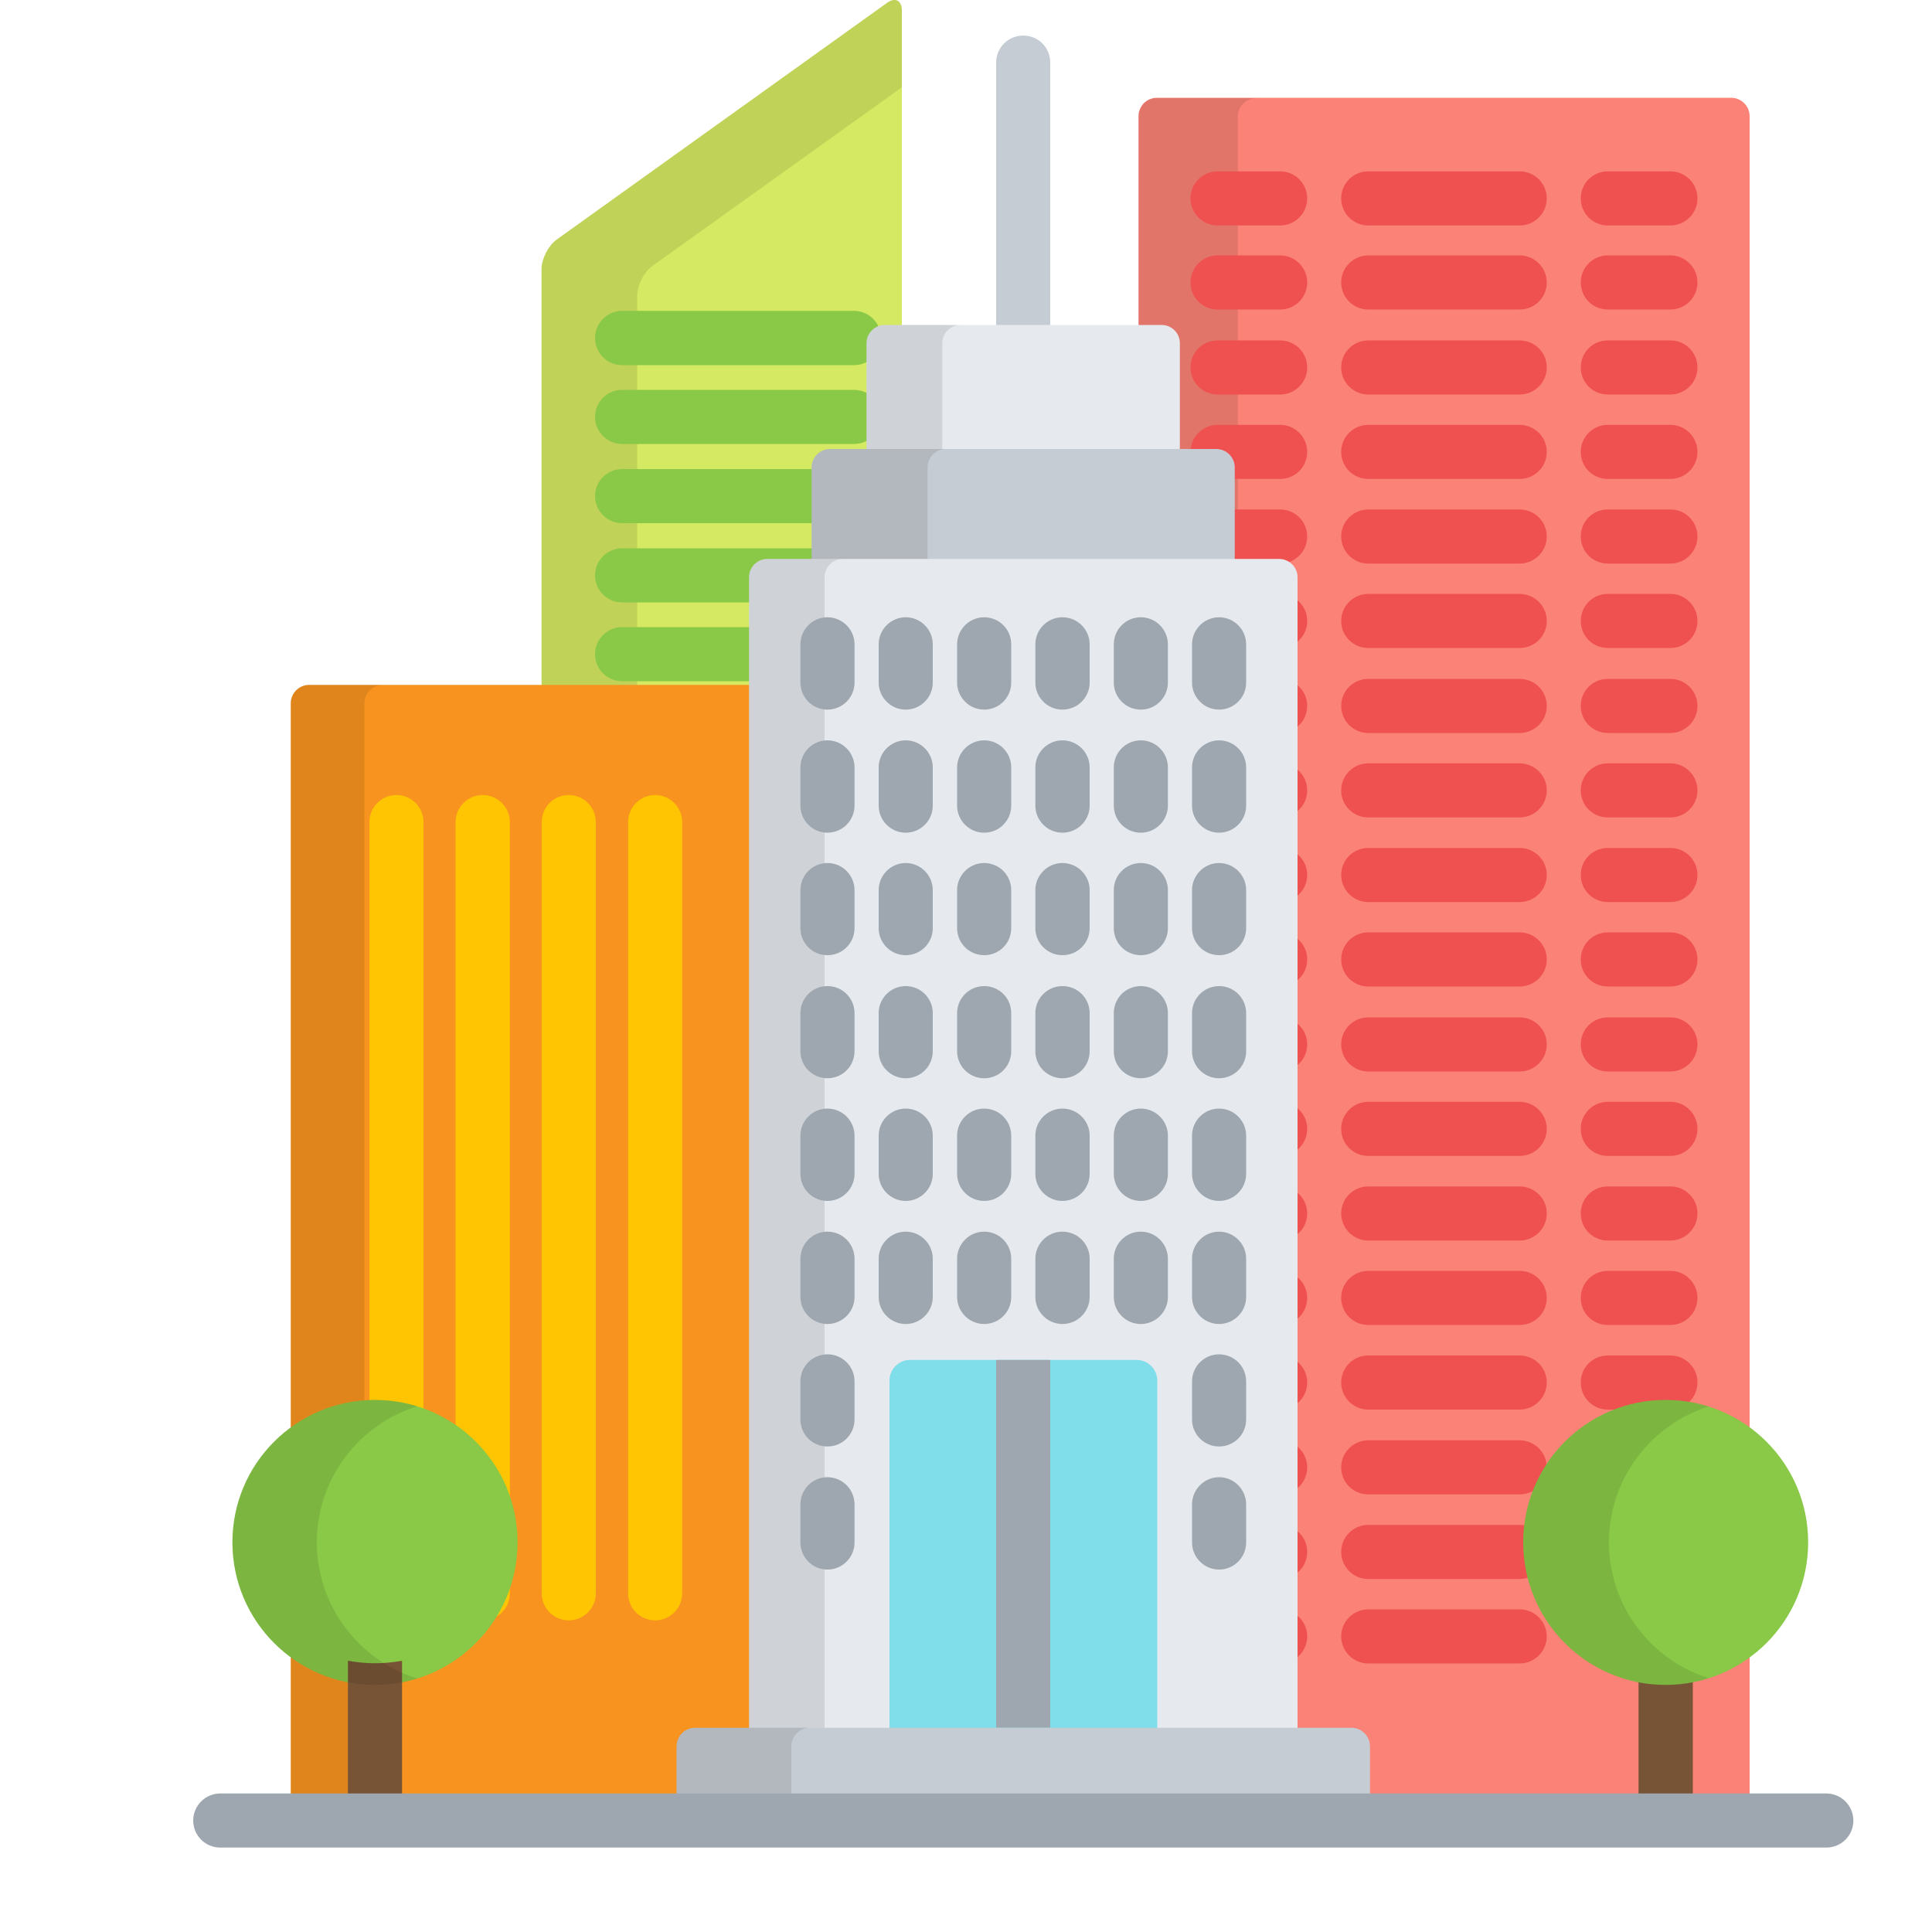
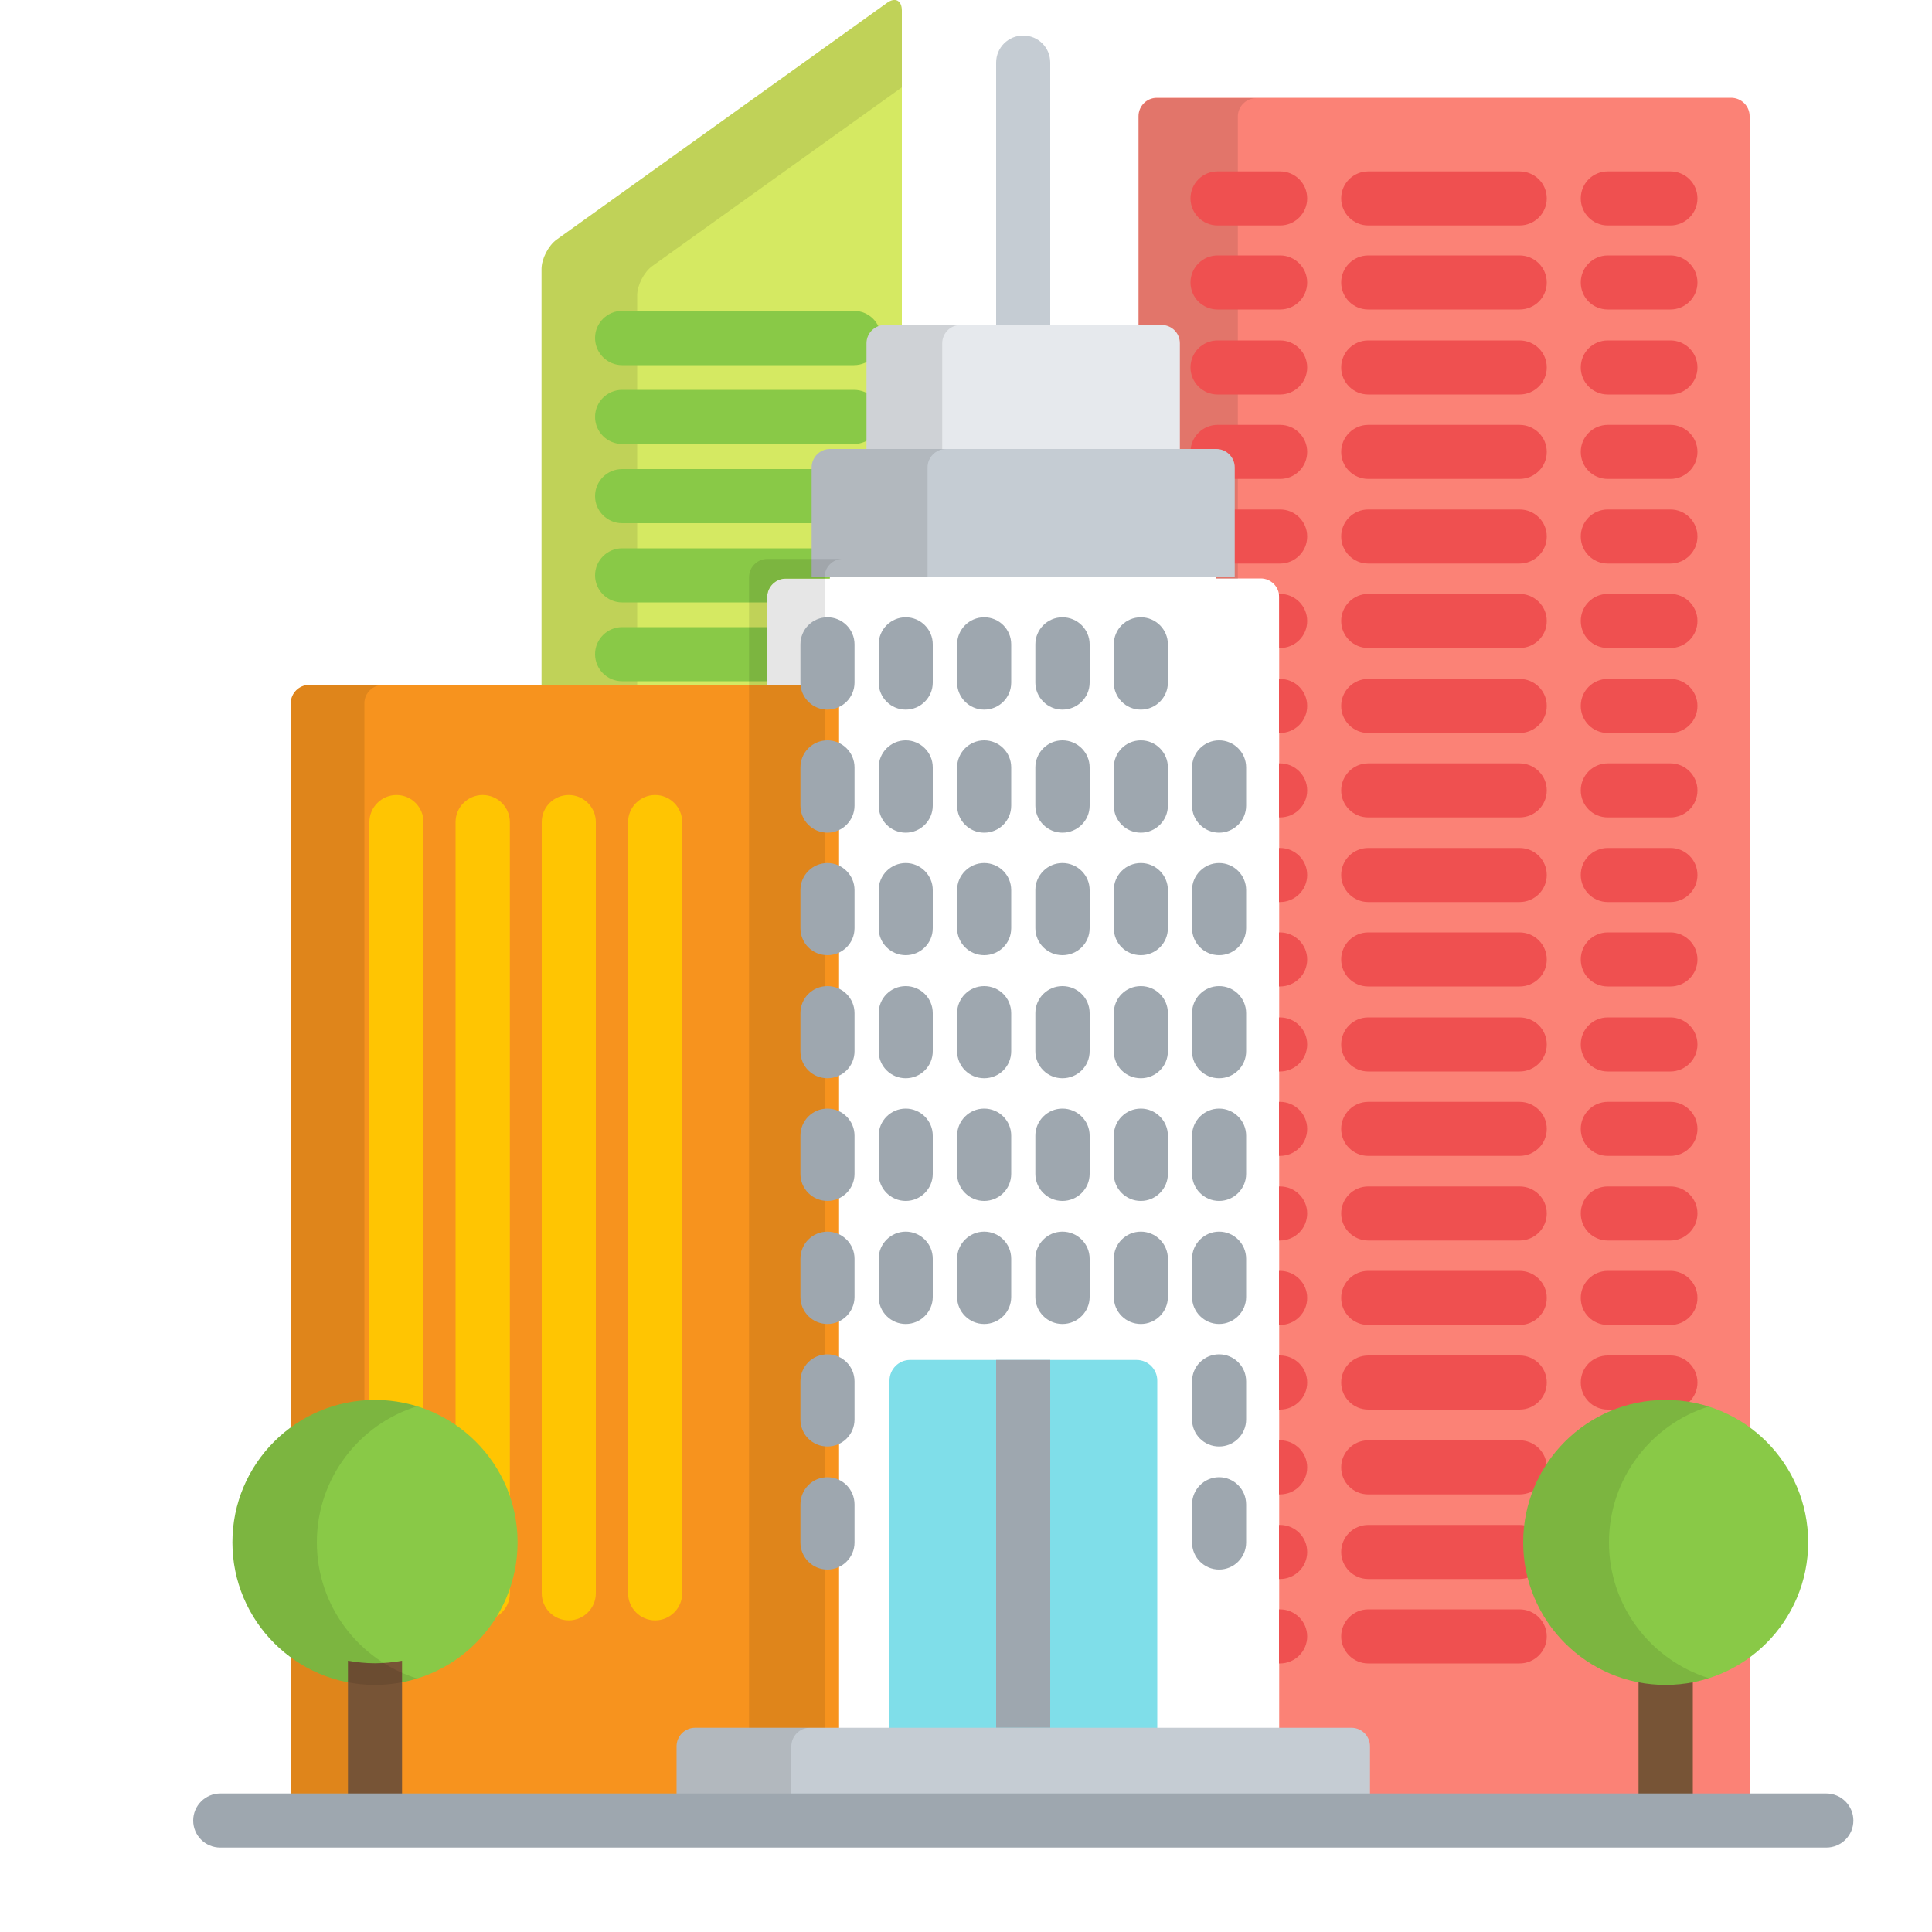
<svg xmlns="http://www.w3.org/2000/svg" width="10" height="10" viewBox="0 0 10 10" fill="none">
  <path d="M8.96 0.506H5.988C5.935 0.506 5.893 0.549 5.893 0.601V1.784H5.917C5.97 1.784 6.013 1.827 6.013 1.879V2.426H6.201C6.254 2.426 6.296 2.469 6.296 2.522V2.994H6.526C6.578 2.994 6.621 3.037 6.621 3.089V9.045H6.901C6.953 9.045 6.996 9.087 6.996 9.14V9.421H8.96C9.013 9.421 9.056 9.379 9.056 9.326V0.601C9.056 0.549 9.013 0.506 8.96 0.506Z" fill="#FB8276" />
  <path opacity="0.1" d="M5.917 1.786C5.97 1.786 6.013 1.829 6.013 1.881V2.428H6.201C6.254 2.428 6.296 2.471 6.296 2.524V2.996H6.407V0.603C6.407 0.551 6.45 0.508 6.503 0.508H5.988C5.935 0.508 5.893 0.551 5.893 0.603V1.786H5.917Z" fill="black" />
  <path d="M8.322 1.167H8.646C8.723 1.167 8.786 1.104 8.786 1.027C8.786 0.949 8.723 0.887 8.646 0.887H8.322C8.244 0.887 8.182 0.949 8.182 1.027C8.182 1.104 8.244 1.167 8.322 1.167Z" fill="#EF5050" />
  <path d="M6.626 0.887H6.302C6.225 0.887 6.162 0.949 6.162 1.027C6.162 1.104 6.225 1.167 6.302 1.167H6.626C6.703 1.167 6.766 1.104 6.766 1.027C6.766 0.949 6.703 0.887 6.626 0.887Z" fill="#EF5050" />
  <path d="M8.646 1.322H8.322C8.244 1.322 8.182 1.385 8.182 1.462C8.182 1.54 8.244 1.602 8.322 1.602H8.646C8.723 1.602 8.786 1.54 8.786 1.462C8.786 1.385 8.723 1.322 8.646 1.322Z" fill="#EF5050" />
  <path d="M6.626 1.322H6.302C6.225 1.322 6.162 1.385 6.162 1.462C6.162 1.54 6.225 1.602 6.302 1.602H6.626C6.703 1.602 6.766 1.54 6.766 1.462C6.766 1.385 6.703 1.322 6.626 1.322Z" fill="#EF5050" />
  <path d="M8.646 1.762H8.322C8.244 1.762 8.182 1.824 8.182 1.902C8.182 1.979 8.244 2.042 8.322 2.042H8.646C8.723 2.042 8.786 1.979 8.786 1.902C8.786 1.824 8.723 1.762 8.646 1.762Z" fill="#EF5050" />
  <path d="M6.626 1.762H6.302C6.225 1.762 6.162 1.824 6.162 1.902C6.162 1.979 6.225 2.042 6.302 2.042H6.626C6.703 2.042 6.766 1.979 6.766 1.902C6.766 1.824 6.703 1.762 6.626 1.762Z" fill="#EF5050" />
  <path d="M8.646 2.199H8.322C8.244 2.199 8.182 2.262 8.182 2.339C8.182 2.417 8.244 2.479 8.322 2.479H8.646C8.723 2.479 8.786 2.417 8.786 2.339C8.786 2.262 8.723 2.199 8.646 2.199Z" fill="#EF5050" />
  <path d="M6.626 2.199H6.302C6.225 2.199 6.162 2.262 6.162 2.339C6.162 2.417 6.225 2.479 6.302 2.479H6.626C6.703 2.479 6.766 2.417 6.766 2.339C6.766 2.262 6.703 2.199 6.626 2.199Z" fill="#EF5050" />
  <path d="M8.646 2.637H8.322C8.244 2.637 8.182 2.699 8.182 2.777C8.182 2.854 8.244 2.917 8.322 2.917H8.646C8.723 2.917 8.786 2.854 8.786 2.777C8.786 2.699 8.723 2.637 8.646 2.637Z" fill="#EF5050" />
  <path d="M6.626 2.637H6.302C6.225 2.637 6.162 2.699 6.162 2.777C6.162 2.854 6.225 2.917 6.302 2.917H6.626C6.703 2.917 6.766 2.854 6.766 2.777C6.766 2.699 6.703 2.637 6.626 2.637Z" fill="#EF5050" />
  <path d="M8.646 3.074H8.322C8.244 3.074 8.182 3.137 8.182 3.214C8.182 3.292 8.244 3.354 8.322 3.354H8.646C8.723 3.354 8.786 3.292 8.786 3.214C8.786 3.137 8.723 3.074 8.646 3.074Z" fill="#EF5050" />
  <path d="M6.621 3.089V3.354H6.626C6.703 3.354 6.766 3.292 6.766 3.214C6.766 3.137 6.703 3.074 6.626 3.074H6.619C6.62 3.079 6.621 3.084 6.621 3.089Z" fill="#EF5050" />
  <path d="M8.646 3.514H8.322C8.244 3.514 8.182 3.576 8.182 3.654C8.182 3.731 8.244 3.794 8.322 3.794H8.646C8.723 3.794 8.786 3.731 8.786 3.654C8.786 3.576 8.723 3.514 8.646 3.514Z" fill="#EF5050" />
  <path d="M6.62 3.794H6.625C6.703 3.794 6.766 3.731 6.766 3.654C6.766 3.576 6.703 3.514 6.625 3.514H6.62V3.794Z" fill="#EF5050" />
  <path d="M8.646 3.951H8.322C8.244 3.951 8.182 4.014 8.182 4.091C8.182 4.169 8.244 4.231 8.322 4.231H8.646C8.723 4.231 8.786 4.169 8.786 4.091C8.786 4.014 8.723 3.951 8.646 3.951Z" fill="#EF5050" />
  <path d="M6.62 4.231H6.625C6.703 4.231 6.766 4.169 6.766 4.091C6.766 4.014 6.703 3.951 6.625 3.951H6.62V4.231Z" fill="#EF5050" />
  <path d="M8.646 4.389H8.322C8.244 4.389 8.182 4.451 8.182 4.529C8.182 4.606 8.244 4.669 8.322 4.669H8.646C8.723 4.669 8.786 4.606 8.786 4.529C8.786 4.451 8.723 4.389 8.646 4.389Z" fill="#EF5050" />
  <path d="M6.62 4.669H6.625C6.703 4.669 6.766 4.606 6.766 4.529C6.766 4.451 6.703 4.389 6.625 4.389H6.62V4.669Z" fill="#EF5050" />
  <path d="M8.646 4.826H8.322C8.244 4.826 8.182 4.889 8.182 4.966C8.182 5.044 8.244 5.106 8.322 5.106H8.646C8.723 5.106 8.786 5.044 8.786 4.966C8.786 4.889 8.723 4.826 8.646 4.826Z" fill="#EF5050" />
  <path d="M6.62 5.106H6.625C6.703 5.106 6.766 5.044 6.766 4.966C6.766 4.889 6.703 4.826 6.625 4.826H6.62V5.106Z" fill="#EF5050" />
  <path d="M8.646 5.266H8.322C8.244 5.266 8.182 5.328 8.182 5.406C8.182 5.483 8.244 5.546 8.322 5.546H8.646C8.723 5.546 8.786 5.483 8.786 5.406C8.786 5.328 8.723 5.266 8.646 5.266Z" fill="#EF5050" />
  <path d="M6.62 5.546H6.625C6.703 5.546 6.766 5.483 6.766 5.406C6.766 5.328 6.703 5.266 6.625 5.266H6.62V5.546Z" fill="#EF5050" />
  <path d="M8.646 5.703H8.322C8.244 5.703 8.182 5.766 8.182 5.843C8.182 5.921 8.244 5.983 8.322 5.983H8.646C8.723 5.983 8.786 5.921 8.786 5.843C8.786 5.766 8.723 5.703 8.646 5.703Z" fill="#EF5050" />
  <path d="M6.62 5.983H6.625C6.703 5.983 6.766 5.921 6.766 5.843C6.766 5.766 6.703 5.703 6.625 5.703H6.62V5.983Z" fill="#EF5050" />
  <path d="M8.646 6.141H8.322C8.244 6.141 8.182 6.203 8.182 6.281C8.182 6.358 8.244 6.421 8.322 6.421H8.646C8.723 6.421 8.786 6.358 8.786 6.281C8.786 6.203 8.723 6.141 8.646 6.141Z" fill="#EF5050" />
  <path d="M6.62 6.421H6.625C6.703 6.421 6.766 6.358 6.766 6.281C6.766 6.203 6.703 6.141 6.625 6.141H6.62V6.421Z" fill="#EF5050" />
  <path d="M8.646 6.578H8.322C8.244 6.578 8.182 6.641 8.182 6.718C8.182 6.796 8.244 6.858 8.322 6.858H8.646C8.723 6.858 8.786 6.796 8.786 6.718C8.786 6.641 8.723 6.578 8.646 6.578Z" fill="#EF5050" />
  <path d="M6.62 6.858H6.625C6.703 6.858 6.766 6.796 6.766 6.718C6.766 6.641 6.703 6.578 6.625 6.578H6.62V6.858Z" fill="#EF5050" />
  <path d="M8.646 7.016H8.322C8.244 7.016 8.182 7.078 8.182 7.156C8.182 7.233 8.244 7.296 8.322 7.296H8.646C8.723 7.296 8.786 7.233 8.786 7.156C8.786 7.078 8.723 7.016 8.646 7.016Z" fill="#EF5050" />
  <path d="M6.62 7.296H6.625C6.703 7.296 6.766 7.233 6.766 7.156C6.766 7.078 6.703 7.016 6.625 7.016H6.62V7.296Z" fill="#EF5050" />
  <path d="M8.646 7.455H8.322C8.244 7.455 8.182 7.518 8.182 7.595C8.182 7.673 8.244 7.735 8.322 7.735H8.646C8.723 7.735 8.786 7.673 8.786 7.595C8.786 7.518 8.723 7.455 8.646 7.455Z" fill="#EF5050" />
  <path d="M6.62 7.735H6.625C6.703 7.735 6.766 7.673 6.766 7.595C6.766 7.518 6.703 7.455 6.625 7.455H6.62V7.735Z" fill="#EF5050" />
  <path d="M8.646 7.893H8.322C8.244 7.893 8.182 7.955 8.182 8.033C8.182 8.11 8.244 8.173 8.322 8.173H8.646C8.723 8.173 8.786 8.11 8.786 8.033C8.786 7.955 8.723 7.893 8.646 7.893Z" fill="#EF5050" />
  <path d="M6.62 8.173H6.625C6.703 8.173 6.766 8.11 6.766 8.033C6.766 7.955 6.703 7.893 6.625 7.893H6.62V8.173Z" fill="#EF5050" />
  <path d="M8.646 8.33H8.322C8.244 8.33 8.182 8.393 8.182 8.47C8.182 8.547 8.244 8.61 8.322 8.61H8.646C8.723 8.61 8.786 8.547 8.786 8.47C8.786 8.393 8.723 8.33 8.646 8.33Z" fill="#EF5050" />
  <path d="M6.62 8.61H6.625C6.703 8.61 6.766 8.547 6.766 8.47C6.766 8.393 6.703 8.33 6.625 8.33H6.62V8.61Z" fill="#EF5050" />
  <path d="M7.865 0.887H7.082C7.005 0.887 6.942 0.949 6.942 1.027C6.942 1.104 7.005 1.167 7.082 1.167H7.865C7.943 1.167 8.006 1.104 8.006 1.027C8.006 0.949 7.943 0.887 7.865 0.887Z" fill="#EF5050" />
  <path d="M7.865 1.322H7.082C7.005 1.322 6.942 1.385 6.942 1.462C6.942 1.54 7.005 1.602 7.082 1.602H7.865C7.943 1.602 8.006 1.54 8.006 1.462C8.006 1.385 7.943 1.322 7.865 1.322Z" fill="#EF5050" />
  <path d="M7.865 1.762H7.082C7.005 1.762 6.942 1.824 6.942 1.902C6.942 1.979 7.005 2.042 7.082 2.042H7.865C7.943 2.042 8.006 1.979 8.006 1.902C8.006 1.824 7.943 1.762 7.865 1.762Z" fill="#EF5050" />
  <path d="M7.865 2.199H7.082C7.005 2.199 6.942 2.262 6.942 2.339C6.942 2.417 7.005 2.479 7.082 2.479H7.865C7.943 2.479 8.006 2.417 8.006 2.339C8.006 2.262 7.943 2.199 7.865 2.199Z" fill="#EF5050" />
  <path d="M7.865 2.637H7.082C7.005 2.637 6.942 2.699 6.942 2.777C6.942 2.854 7.005 2.917 7.082 2.917H7.865C7.943 2.917 8.006 2.854 8.006 2.777C8.006 2.699 7.943 2.637 7.865 2.637Z" fill="#EF5050" />
  <path d="M7.865 3.074H7.082C7.005 3.074 6.942 3.137 6.942 3.214C6.942 3.292 7.005 3.354 7.082 3.354H7.865C7.943 3.354 8.006 3.292 8.006 3.214C8.006 3.137 7.943 3.074 7.865 3.074Z" fill="#EF5050" />
  <path d="M7.865 3.514H7.082C7.005 3.514 6.942 3.576 6.942 3.654C6.942 3.731 7.005 3.794 7.082 3.794H7.865C7.943 3.794 8.006 3.731 8.006 3.654C8.006 3.576 7.943 3.514 7.865 3.514Z" fill="#EF5050" />
  <path d="M7.865 3.951H7.082C7.005 3.951 6.942 4.014 6.942 4.091C6.942 4.169 7.005 4.231 7.082 4.231H7.865C7.943 4.231 8.006 4.169 8.006 4.091C8.006 4.014 7.943 3.951 7.865 3.951Z" fill="#EF5050" />
  <path d="M7.865 4.389H7.082C7.005 4.389 6.942 4.451 6.942 4.529C6.942 4.606 7.005 4.669 7.082 4.669H7.865C7.943 4.669 8.006 4.606 8.006 4.529C8.006 4.451 7.943 4.389 7.865 4.389Z" fill="#EF5050" />
  <path d="M7.865 4.826H7.082C7.005 4.826 6.942 4.889 6.942 4.966C6.942 5.044 7.005 5.106 7.082 5.106H7.865C7.943 5.106 8.006 5.044 8.006 4.966C8.006 4.889 7.943 4.826 7.865 4.826Z" fill="#EF5050" />
  <path d="M7.865 5.266H7.082C7.005 5.266 6.942 5.328 6.942 5.406C6.942 5.483 7.005 5.546 7.082 5.546H7.865C7.943 5.546 8.006 5.483 8.006 5.406C8.006 5.328 7.943 5.266 7.865 5.266Z" fill="#EF5050" />
  <path d="M7.865 5.703H7.082C7.005 5.703 6.942 5.766 6.942 5.843C6.942 5.921 7.005 5.983 7.082 5.983H7.865C7.943 5.983 8.006 5.921 8.006 5.843C8.006 5.766 7.943 5.703 7.865 5.703Z" fill="#EF5050" />
  <path d="M7.865 6.141H7.082C7.005 6.141 6.942 6.203 6.942 6.281C6.942 6.358 7.005 6.421 7.082 6.421H7.865C7.943 6.421 8.006 6.358 8.006 6.281C8.006 6.203 7.943 6.141 7.865 6.141Z" fill="#EF5050" />
  <path d="M7.865 6.578H7.082C7.005 6.578 6.942 6.641 6.942 6.718C6.942 6.796 7.005 6.858 7.082 6.858H7.865C7.943 6.858 8.006 6.796 8.006 6.718C8.006 6.641 7.943 6.578 7.865 6.578Z" fill="#EF5050" />
  <path d="M7.865 7.016H7.082C7.005 7.016 6.942 7.078 6.942 7.156C6.942 7.233 7.005 7.296 7.082 7.296H7.865C7.943 7.296 8.006 7.233 8.006 7.156C8.006 7.078 7.943 7.016 7.865 7.016Z" fill="#EF5050" />
  <path d="M7.865 7.455H7.082C7.005 7.455 6.942 7.518 6.942 7.595C6.942 7.673 7.005 7.735 7.082 7.735H7.865C7.943 7.735 8.006 7.673 8.006 7.595C8.006 7.518 7.943 7.455 7.865 7.455Z" fill="#EF5050" />
  <path d="M7.865 7.893H7.082C7.005 7.893 6.942 7.955 6.942 8.033C6.942 8.11 7.005 8.173 7.082 8.173H7.865C7.943 8.173 8.006 8.11 8.006 8.033C8.006 7.955 7.943 7.893 7.865 7.893Z" fill="#EF5050" />
  <path d="M7.865 8.33H7.082C7.005 8.33 6.942 8.393 6.942 8.47C6.942 8.547 7.005 8.61 7.082 8.61H7.865C7.943 8.61 8.006 8.547 8.006 8.47C8.006 8.393 7.943 8.33 7.865 8.33Z" fill="#EF5050" />
  <path d="M3.971 3.649V3.09C3.971 3.037 4.014 2.994 4.066 2.994H4.295V2.522C4.295 2.47 4.338 2.427 4.391 2.427H4.579V1.88C4.579 1.829 4.619 1.788 4.668 1.785V0.055C4.668 0.002 4.633 -0.016 4.591 0.015L2.88 1.241C2.838 1.272 2.803 1.34 2.803 1.392V3.649L3.971 3.649Z" fill="#D5E962" />
  <path opacity="0.1" d="M3.298 3.649V1.529C3.298 1.477 3.333 1.409 3.375 1.378L4.668 0.452V0.055C4.668 0.002 4.633 -0.016 4.591 0.015L2.88 1.241C2.838 1.272 2.803 1.34 2.803 1.392V3.649L3.298 3.649Z" fill="black" />
  <path d="M3.22 1.89H4.42C4.498 1.89 4.56 1.827 4.56 1.749C4.56 1.672 4.498 1.609 4.42 1.609H3.22C3.143 1.609 3.08 1.672 3.08 1.749C3.08 1.827 3.143 1.89 3.22 1.89Z" fill="#89C947" />
  <path d="M4.42 2.018H3.22C3.143 2.018 3.08 2.08 3.08 2.158C3.08 2.235 3.143 2.298 3.22 2.298H4.42C4.498 2.298 4.56 2.235 4.56 2.158C4.56 2.08 4.498 2.018 4.42 2.018Z" fill="#89C947" />
  <path d="M3.22 2.708H4.295V2.522C4.295 2.472 4.334 2.432 4.383 2.428H3.22C3.143 2.428 3.08 2.49 3.08 2.568C3.08 2.645 3.143 2.708 3.22 2.708Z" fill="#89C947" />
  <path d="M3.22 3.118H3.971V3.09C3.971 3.038 4.014 2.995 4.066 2.995H4.295V2.838H3.22C3.143 2.838 3.08 2.901 3.08 2.978C3.08 3.055 3.143 3.118 3.22 3.118Z" fill="#89C947" />
  <path d="M3.22 3.526H3.971V3.246H3.22C3.143 3.246 3.08 3.309 3.08 3.386C3.08 3.464 3.143 3.526 3.22 3.526Z" fill="#89C947" />
  <path d="M4.343 9.326C4.343 9.378 4.301 9.421 4.248 9.421H1.6C1.548 9.421 1.505 9.378 1.505 9.326V3.64C1.505 3.588 1.548 3.545 1.6 3.545H4.248C4.301 3.545 4.343 3.588 4.343 3.64V9.326Z" fill="#F7931E" />
  <path opacity="0.1" d="M1.886 9.326V3.64C1.886 3.588 1.929 3.545 1.982 3.545H1.6C1.548 3.545 1.505 3.588 1.505 3.64V9.326C1.505 9.378 1.548 9.421 1.6 9.421H1.982C1.929 9.421 1.886 9.378 1.886 9.326Z" fill="black" />
  <path d="M2.052 8.387C1.975 8.387 1.912 8.324 1.912 8.247V4.255C1.912 4.178 1.975 4.115 2.052 4.115C2.13 4.115 2.192 4.178 2.192 4.255V8.247C2.192 8.324 2.13 8.387 2.052 8.387Z" fill="#FFC502" />
  <path d="M2.498 8.387C2.421 8.387 2.358 8.324 2.358 8.247V4.255C2.358 4.178 2.421 4.115 2.498 4.115C2.576 4.115 2.639 4.178 2.639 4.255V8.247C2.639 8.324 2.576 8.387 2.498 8.387Z" fill="#FFC502" />
  <path d="M2.944 8.387C2.866 8.387 2.804 8.324 2.804 8.247V4.255C2.804 4.178 2.866 4.115 2.944 4.115C3.021 4.115 3.084 4.178 3.084 4.255V8.247C3.084 8.324 3.021 8.387 2.944 8.387Z" fill="#FFC502" />
  <path d="M3.391 8.387C3.314 8.387 3.251 8.324 3.251 8.247V4.255C3.251 4.178 3.314 4.115 3.391 4.115C3.468 4.115 3.531 4.178 3.531 4.255V8.247C3.531 8.324 3.468 8.387 3.391 8.387Z" fill="#FFC502" />
  <path d="M5.436 1.792V0.324C5.436 0.246 5.374 0.184 5.296 0.184C5.219 0.184 5.156 0.246 5.156 0.324V1.792H5.436Z" fill="#C5CCD3" />
  <path d="M6.107 2.428V1.777C6.107 1.724 6.065 1.682 6.012 1.682H4.581C4.528 1.682 4.485 1.724 4.485 1.777V2.428H6.107Z" fill="#E6E9ED" />
  <path opacity="0.1" d="M4.877 2.428V1.777C4.877 1.724 4.92 1.682 4.972 1.682H4.581C4.528 1.682 4.485 1.724 4.485 1.777V2.428H4.877Z" fill="black" />
  <path d="M6.391 2.985V2.419C6.391 2.367 6.348 2.324 6.296 2.324H4.296C4.244 2.324 4.201 2.367 4.201 2.419V2.985H6.391Z" fill="#C5CCD3" />
  <path opacity="0.1" d="M4.801 2.985V2.419C4.801 2.367 4.844 2.324 4.896 2.324H4.296C4.244 2.324 4.201 2.367 4.201 2.419V2.985H4.801Z" fill="black" />
-   <path d="M6.716 9.038C6.716 9.091 6.673 9.133 6.62 9.133H3.972C3.92 9.133 3.877 9.091 3.877 9.038V2.988C3.877 2.935 3.92 2.893 3.972 2.893H6.62C6.673 2.893 6.716 2.935 6.716 2.988V9.038Z" fill="#E6E9ED" />
  <path opacity="0.1" d="M4.268 9.038V2.988C4.268 2.935 4.31 2.893 4.363 2.893H3.972C3.92 2.893 3.877 2.935 3.877 2.988V9.038C3.877 9.091 3.92 9.133 3.972 9.133H4.363C4.31 9.133 4.268 9.091 4.268 9.038Z" fill="black" />
  <path d="M1.941 8.721C2.348 8.721 2.679 8.39 2.679 7.983C2.679 7.576 2.348 7.246 1.941 7.246C1.533 7.246 1.203 7.576 1.203 7.983C1.203 8.39 1.533 8.721 1.941 8.721Z" fill="#89C947" />
  <path d="M1.941 8.609C1.893 8.609 1.846 8.604 1.801 8.596V9.338H2.081V8.596C2.036 8.604 1.989 8.609 1.941 8.609Z" fill="#775436" />
  <path opacity="0.1" d="M1.64 7.983C1.64 7.652 1.859 7.372 2.159 7.279C2.09 7.258 2.017 7.246 1.941 7.246C1.533 7.246 1.203 7.576 1.203 7.983C1.203 8.39 1.533 8.721 1.941 8.721C2.017 8.721 2.09 8.709 2.159 8.688C1.859 8.594 1.64 8.314 1.64 7.983Z" fill="black" />
  <path d="M8.622 8.609C8.574 8.609 8.527 8.604 8.481 8.596V9.338H8.762V8.596C8.716 8.604 8.669 8.609 8.622 8.609Z" fill="#775436" />
  <path d="M8.621 8.721C9.029 8.721 9.359 8.39 9.359 7.983C9.359 7.576 9.029 7.246 8.621 7.246C8.214 7.246 7.884 7.576 7.884 7.983C7.884 8.39 8.214 8.721 8.621 8.721Z" fill="#89C947" />
  <path opacity="0.1" d="M8.328 7.983C8.328 7.654 8.545 7.374 8.844 7.28C8.774 7.258 8.699 7.246 8.621 7.246C8.214 7.246 7.884 7.576 7.884 7.983C7.884 8.39 8.214 8.721 8.621 8.721C8.699 8.721 8.774 8.709 8.844 8.686C8.545 8.592 8.328 8.313 8.328 7.983Z" fill="black" />
  <path d="M4.283 7.646C4.205 7.646 4.143 7.709 4.143 7.787V7.984C4.143 8.061 4.205 8.124 4.283 8.124C4.36 8.124 4.423 8.061 4.423 7.984V7.787C4.423 7.709 4.36 7.646 4.283 7.646Z" fill="#9EA7AF" />
  <path d="M6.31 7.646C6.233 7.646 6.17 7.709 6.17 7.787V7.984C6.17 8.061 6.233 8.124 6.31 8.124C6.387 8.124 6.45 8.061 6.45 7.984V7.787C6.45 7.709 6.387 7.646 6.31 7.646Z" fill="#9EA7AF" />
  <path d="M4.283 3.195C4.205 3.195 4.143 3.258 4.143 3.335V3.533C4.143 3.61 4.205 3.673 4.283 3.673C4.36 3.673 4.423 3.61 4.423 3.533V3.335C4.423 3.258 4.36 3.195 4.283 3.195Z" fill="#9EA7AF" />
  <path d="M4.688 3.195C4.611 3.195 4.548 3.258 4.548 3.335V3.533C4.548 3.61 4.611 3.673 4.688 3.673C4.765 3.673 4.828 3.61 4.828 3.533V3.335C4.828 3.258 4.765 3.195 4.688 3.195Z" fill="#9EA7AF" />
  <path d="M5.094 3.195C5.017 3.195 4.954 3.258 4.954 3.335V3.533C4.954 3.61 5.017 3.673 5.094 3.673C5.172 3.673 5.234 3.61 5.234 3.533V3.335C5.234 3.258 5.172 3.195 5.094 3.195Z" fill="#9EA7AF" />
  <path d="M5.499 3.195C5.422 3.195 5.359 3.258 5.359 3.335V3.533C5.359 3.61 5.422 3.673 5.499 3.673C5.577 3.673 5.64 3.61 5.64 3.533V3.335C5.64 3.258 5.577 3.195 5.499 3.195Z" fill="#9EA7AF" />
  <path d="M5.905 3.195C5.827 3.195 5.765 3.258 5.765 3.335V3.533C5.765 3.61 5.827 3.673 5.905 3.673C5.982 3.673 6.045 3.61 6.045 3.533V3.335C6.045 3.258 5.982 3.195 5.905 3.195Z" fill="#9EA7AF" />
-   <path d="M6.31 3.195C6.233 3.195 6.17 3.258 6.17 3.335V3.533C6.17 3.61 6.233 3.673 6.31 3.673C6.387 3.673 6.45 3.61 6.45 3.533V3.335C6.45 3.258 6.387 3.195 6.31 3.195Z" fill="#9EA7AF" />
  <path d="M4.283 3.832C4.205 3.832 4.143 3.895 4.143 3.972V4.17C4.143 4.247 4.205 4.31 4.283 4.31C4.36 4.31 4.423 4.247 4.423 4.17V3.972C4.423 3.895 4.36 3.832 4.283 3.832Z" fill="#9EA7AF" />
  <path d="M4.688 3.832C4.611 3.832 4.548 3.895 4.548 3.972V4.17C4.548 4.247 4.611 4.31 4.688 4.31C4.765 4.31 4.828 4.247 4.828 4.17V3.972C4.828 3.895 4.765 3.832 4.688 3.832Z" fill="#9EA7AF" />
  <path d="M5.094 3.832C5.017 3.832 4.954 3.895 4.954 3.972V4.17C4.954 4.247 5.017 4.31 5.094 4.31C5.172 4.31 5.234 4.247 5.234 4.17V3.972C5.234 3.895 5.172 3.832 5.094 3.832Z" fill="#9EA7AF" />
  <path d="M5.499 3.832C5.422 3.832 5.359 3.895 5.359 3.972V4.17C5.359 4.247 5.422 4.31 5.499 4.31C5.577 4.31 5.64 4.247 5.64 4.17V3.972C5.64 3.895 5.577 3.832 5.499 3.832Z" fill="#9EA7AF" />
  <path d="M5.905 3.832C5.827 3.832 5.765 3.895 5.765 3.972V4.17C5.765 4.247 5.827 4.31 5.905 4.31C5.982 4.31 6.045 4.247 6.045 4.17V3.972C6.045 3.895 5.982 3.832 5.905 3.832Z" fill="#9EA7AF" />
  <path d="M6.31 3.832C6.233 3.832 6.17 3.895 6.17 3.972V4.17C6.17 4.247 6.233 4.31 6.31 4.31C6.387 4.31 6.45 4.247 6.45 4.17V3.972C6.45 3.895 6.387 3.832 6.31 3.832Z" fill="#9EA7AF" />
  <path d="M4.283 4.467C4.205 4.467 4.143 4.53 4.143 4.607V4.804C4.143 4.882 4.205 4.944 4.283 4.944C4.36 4.944 4.423 4.882 4.423 4.804V4.607C4.423 4.53 4.36 4.467 4.283 4.467Z" fill="#9EA7AF" />
  <path d="M4.688 4.467C4.611 4.467 4.548 4.53 4.548 4.607V4.804C4.548 4.882 4.611 4.944 4.688 4.944C4.765 4.944 4.828 4.882 4.828 4.804V4.607C4.828 4.53 4.765 4.467 4.688 4.467Z" fill="#9EA7AF" />
  <path d="M5.094 4.467C5.017 4.467 4.954 4.53 4.954 4.607V4.804C4.954 4.882 5.017 4.944 5.094 4.944C5.172 4.944 5.234 4.882 5.234 4.804V4.607C5.234 4.53 5.172 4.467 5.094 4.467Z" fill="#9EA7AF" />
  <path d="M5.499 4.467C5.422 4.467 5.359 4.53 5.359 4.607V4.804C5.359 4.882 5.422 4.944 5.499 4.944C5.577 4.944 5.64 4.882 5.64 4.804V4.607C5.64 4.53 5.577 4.467 5.499 4.467Z" fill="#9EA7AF" />
  <path d="M5.905 4.467C5.827 4.467 5.765 4.53 5.765 4.607V4.804C5.765 4.882 5.827 4.944 5.905 4.944C5.982 4.944 6.045 4.882 6.045 4.804V4.607C6.045 4.53 5.982 4.467 5.905 4.467Z" fill="#9EA7AF" />
  <path d="M6.31 4.467C6.233 4.467 6.17 4.53 6.17 4.607V4.804C6.17 4.882 6.233 4.944 6.31 4.944C6.387 4.944 6.45 4.882 6.45 4.804V4.607C6.45 4.53 6.387 4.467 6.31 4.467Z" fill="#9EA7AF" />
  <path d="M4.283 5.104C4.205 5.104 4.143 5.166 4.143 5.244V5.441C4.143 5.519 4.205 5.581 4.283 5.581C4.36 5.581 4.423 5.519 4.423 5.441V5.244C4.423 5.166 4.36 5.104 4.283 5.104Z" fill="#9EA7AF" />
  <path d="M4.688 5.104C4.611 5.104 4.548 5.166 4.548 5.244V5.441C4.548 5.519 4.611 5.581 4.688 5.581C4.765 5.581 4.828 5.519 4.828 5.441V5.244C4.828 5.166 4.765 5.104 4.688 5.104Z" fill="#9EA7AF" />
  <path d="M5.094 5.104C5.017 5.104 4.954 5.166 4.954 5.244V5.441C4.954 5.519 5.017 5.581 5.094 5.581C5.172 5.581 5.234 5.519 5.234 5.441V5.244C5.234 5.166 5.172 5.104 5.094 5.104Z" fill="#9EA7AF" />
  <path d="M5.499 5.104C5.422 5.104 5.359 5.166 5.359 5.244V5.441C5.359 5.519 5.422 5.581 5.499 5.581C5.577 5.581 5.64 5.519 5.64 5.441V5.244C5.64 5.166 5.577 5.104 5.499 5.104Z" fill="#9EA7AF" />
  <path d="M5.905 5.104C5.827 5.104 5.765 5.166 5.765 5.244V5.441C5.765 5.519 5.827 5.581 5.905 5.581C5.982 5.581 6.045 5.519 6.045 5.441V5.244C6.045 5.166 5.982 5.104 5.905 5.104Z" fill="#9EA7AF" />
  <path d="M6.31 5.104C6.233 5.104 6.17 5.166 6.17 5.244V5.441C6.17 5.519 6.233 5.581 6.31 5.581C6.387 5.581 6.45 5.519 6.45 5.441V5.244C6.45 5.166 6.387 5.104 6.31 5.104Z" fill="#9EA7AF" />
  <path d="M4.283 5.738C4.205 5.738 4.143 5.801 4.143 5.878V6.076C4.143 6.153 4.205 6.216 4.283 6.216C4.36 6.216 4.423 6.153 4.423 6.076V5.878C4.423 5.801 4.36 5.738 4.283 5.738Z" fill="#9EA7AF" />
  <path d="M4.688 5.738C4.611 5.738 4.548 5.801 4.548 5.878V6.076C4.548 6.153 4.611 6.216 4.688 6.216C4.765 6.216 4.828 6.153 4.828 6.076V5.878C4.828 5.801 4.765 5.738 4.688 5.738Z" fill="#9EA7AF" />
  <path d="M5.094 5.738C5.017 5.738 4.954 5.801 4.954 5.878V6.076C4.954 6.153 5.017 6.216 5.094 6.216C5.172 6.216 5.234 6.153 5.234 6.076V5.878C5.234 5.801 5.172 5.738 5.094 5.738Z" fill="#9EA7AF" />
  <path d="M5.499 5.738C5.422 5.738 5.359 5.801 5.359 5.878V6.076C5.359 6.153 5.422 6.216 5.499 6.216C5.577 6.216 5.64 6.153 5.64 6.076V5.878C5.64 5.801 5.577 5.738 5.499 5.738Z" fill="#9EA7AF" />
  <path d="M5.905 5.738C5.827 5.738 5.765 5.801 5.765 5.878V6.076C5.765 6.153 5.827 6.216 5.905 6.216C5.982 6.216 6.045 6.153 6.045 6.076V5.878C6.045 5.801 5.982 5.738 5.905 5.738Z" fill="#9EA7AF" />
  <path d="M6.31 5.738C6.233 5.738 6.17 5.801 6.17 5.878V6.076C6.17 6.153 6.233 6.216 6.31 6.216C6.387 6.216 6.45 6.153 6.45 6.076V5.878C6.45 5.801 6.387 5.738 6.31 5.738Z" fill="#9EA7AF" />
  <path d="M4.283 6.375C4.205 6.375 4.143 6.438 4.143 6.515V6.713C4.143 6.79 4.205 6.853 4.283 6.853C4.36 6.853 4.423 6.79 4.423 6.713V6.515C4.423 6.438 4.36 6.375 4.283 6.375Z" fill="#9EA7AF" />
  <path d="M4.688 6.375C4.611 6.375 4.548 6.438 4.548 6.515V6.713C4.548 6.79 4.611 6.853 4.688 6.853C4.765 6.853 4.828 6.79 4.828 6.713V6.515C4.828 6.438 4.765 6.375 4.688 6.375Z" fill="#9EA7AF" />
  <path d="M5.094 6.375C5.017 6.375 4.954 6.438 4.954 6.515V6.713C4.954 6.79 5.017 6.853 5.094 6.853C5.172 6.853 5.234 6.79 5.234 6.713V6.515C5.234 6.438 5.172 6.375 5.094 6.375Z" fill="#9EA7AF" />
  <path d="M5.499 6.375C5.422 6.375 5.359 6.438 5.359 6.515V6.713C5.359 6.79 5.422 6.853 5.499 6.853C5.577 6.853 5.64 6.79 5.64 6.713V6.515C5.64 6.438 5.577 6.375 5.499 6.375Z" fill="#9EA7AF" />
  <path d="M5.905 6.375C5.827 6.375 5.765 6.438 5.765 6.515V6.713C5.765 6.79 5.827 6.853 5.905 6.853C5.982 6.853 6.045 6.79 6.045 6.713V6.515C6.045 6.438 5.982 6.375 5.905 6.375Z" fill="#9EA7AF" />
  <path d="M6.31 6.375C6.233 6.375 6.17 6.438 6.17 6.515V6.713C6.17 6.79 6.233 6.853 6.31 6.853C6.387 6.853 6.45 6.79 6.45 6.713V6.515C6.45 6.438 6.387 6.375 6.31 6.375Z" fill="#9EA7AF" />
  <path d="M4.283 7.01C4.205 7.01 4.143 7.072 4.143 7.15V7.347C4.143 7.425 4.205 7.487 4.283 7.487C4.36 7.487 4.423 7.425 4.423 7.347V7.15C4.423 7.072 4.36 7.01 4.283 7.01Z" fill="#9EA7AF" />
  <path d="M6.31 7.01C6.233 7.01 6.17 7.072 6.17 7.15V7.347C6.17 7.425 6.233 7.487 6.31 7.487C6.387 7.487 6.45 7.425 6.45 7.347V7.15C6.45 7.072 6.387 7.01 6.31 7.01Z" fill="#9EA7AF" />
  <path d="M5.99 8.999C5.99 9.058 5.942 9.106 5.883 9.106H4.71C4.652 9.106 4.604 9.058 4.604 8.999V7.146C4.604 7.087 4.652 7.039 4.71 7.039H5.883C5.942 7.039 5.99 7.087 5.99 7.146V8.999Z" fill="#7FDEE9" />
  <path d="M5.436 7.039H5.156V8.943H5.436V7.039Z" fill="#9EA7AF" />
  <path d="M7.091 9.328C7.091 9.38 7.048 9.423 6.996 9.423H3.597C3.545 9.423 3.502 9.38 3.502 9.328V9.039C3.502 8.986 3.545 8.943 3.597 8.943H6.996C7.048 8.943 7.091 8.986 7.091 9.039V9.328Z" fill="#C5CCD3" />
  <path opacity="0.1" d="M4.096 9.328V9.039C4.096 8.986 4.139 8.943 4.191 8.943H3.597C3.545 8.943 3.502 8.986 3.502 9.039V9.328C3.502 9.38 3.545 9.423 3.597 9.423H4.191C4.139 9.423 4.096 9.38 4.096 9.328Z" fill="black" />
  <path d="M9.453 9.563H1.14C1.063 9.563 1 9.501 1 9.423C1 9.346 1.063 9.283 1.14 9.283H9.453C9.53 9.283 9.593 9.346 9.593 9.423C9.593 9.501 9.53 9.563 9.453 9.563Z" fill="#9EA7AF" />
</svg>